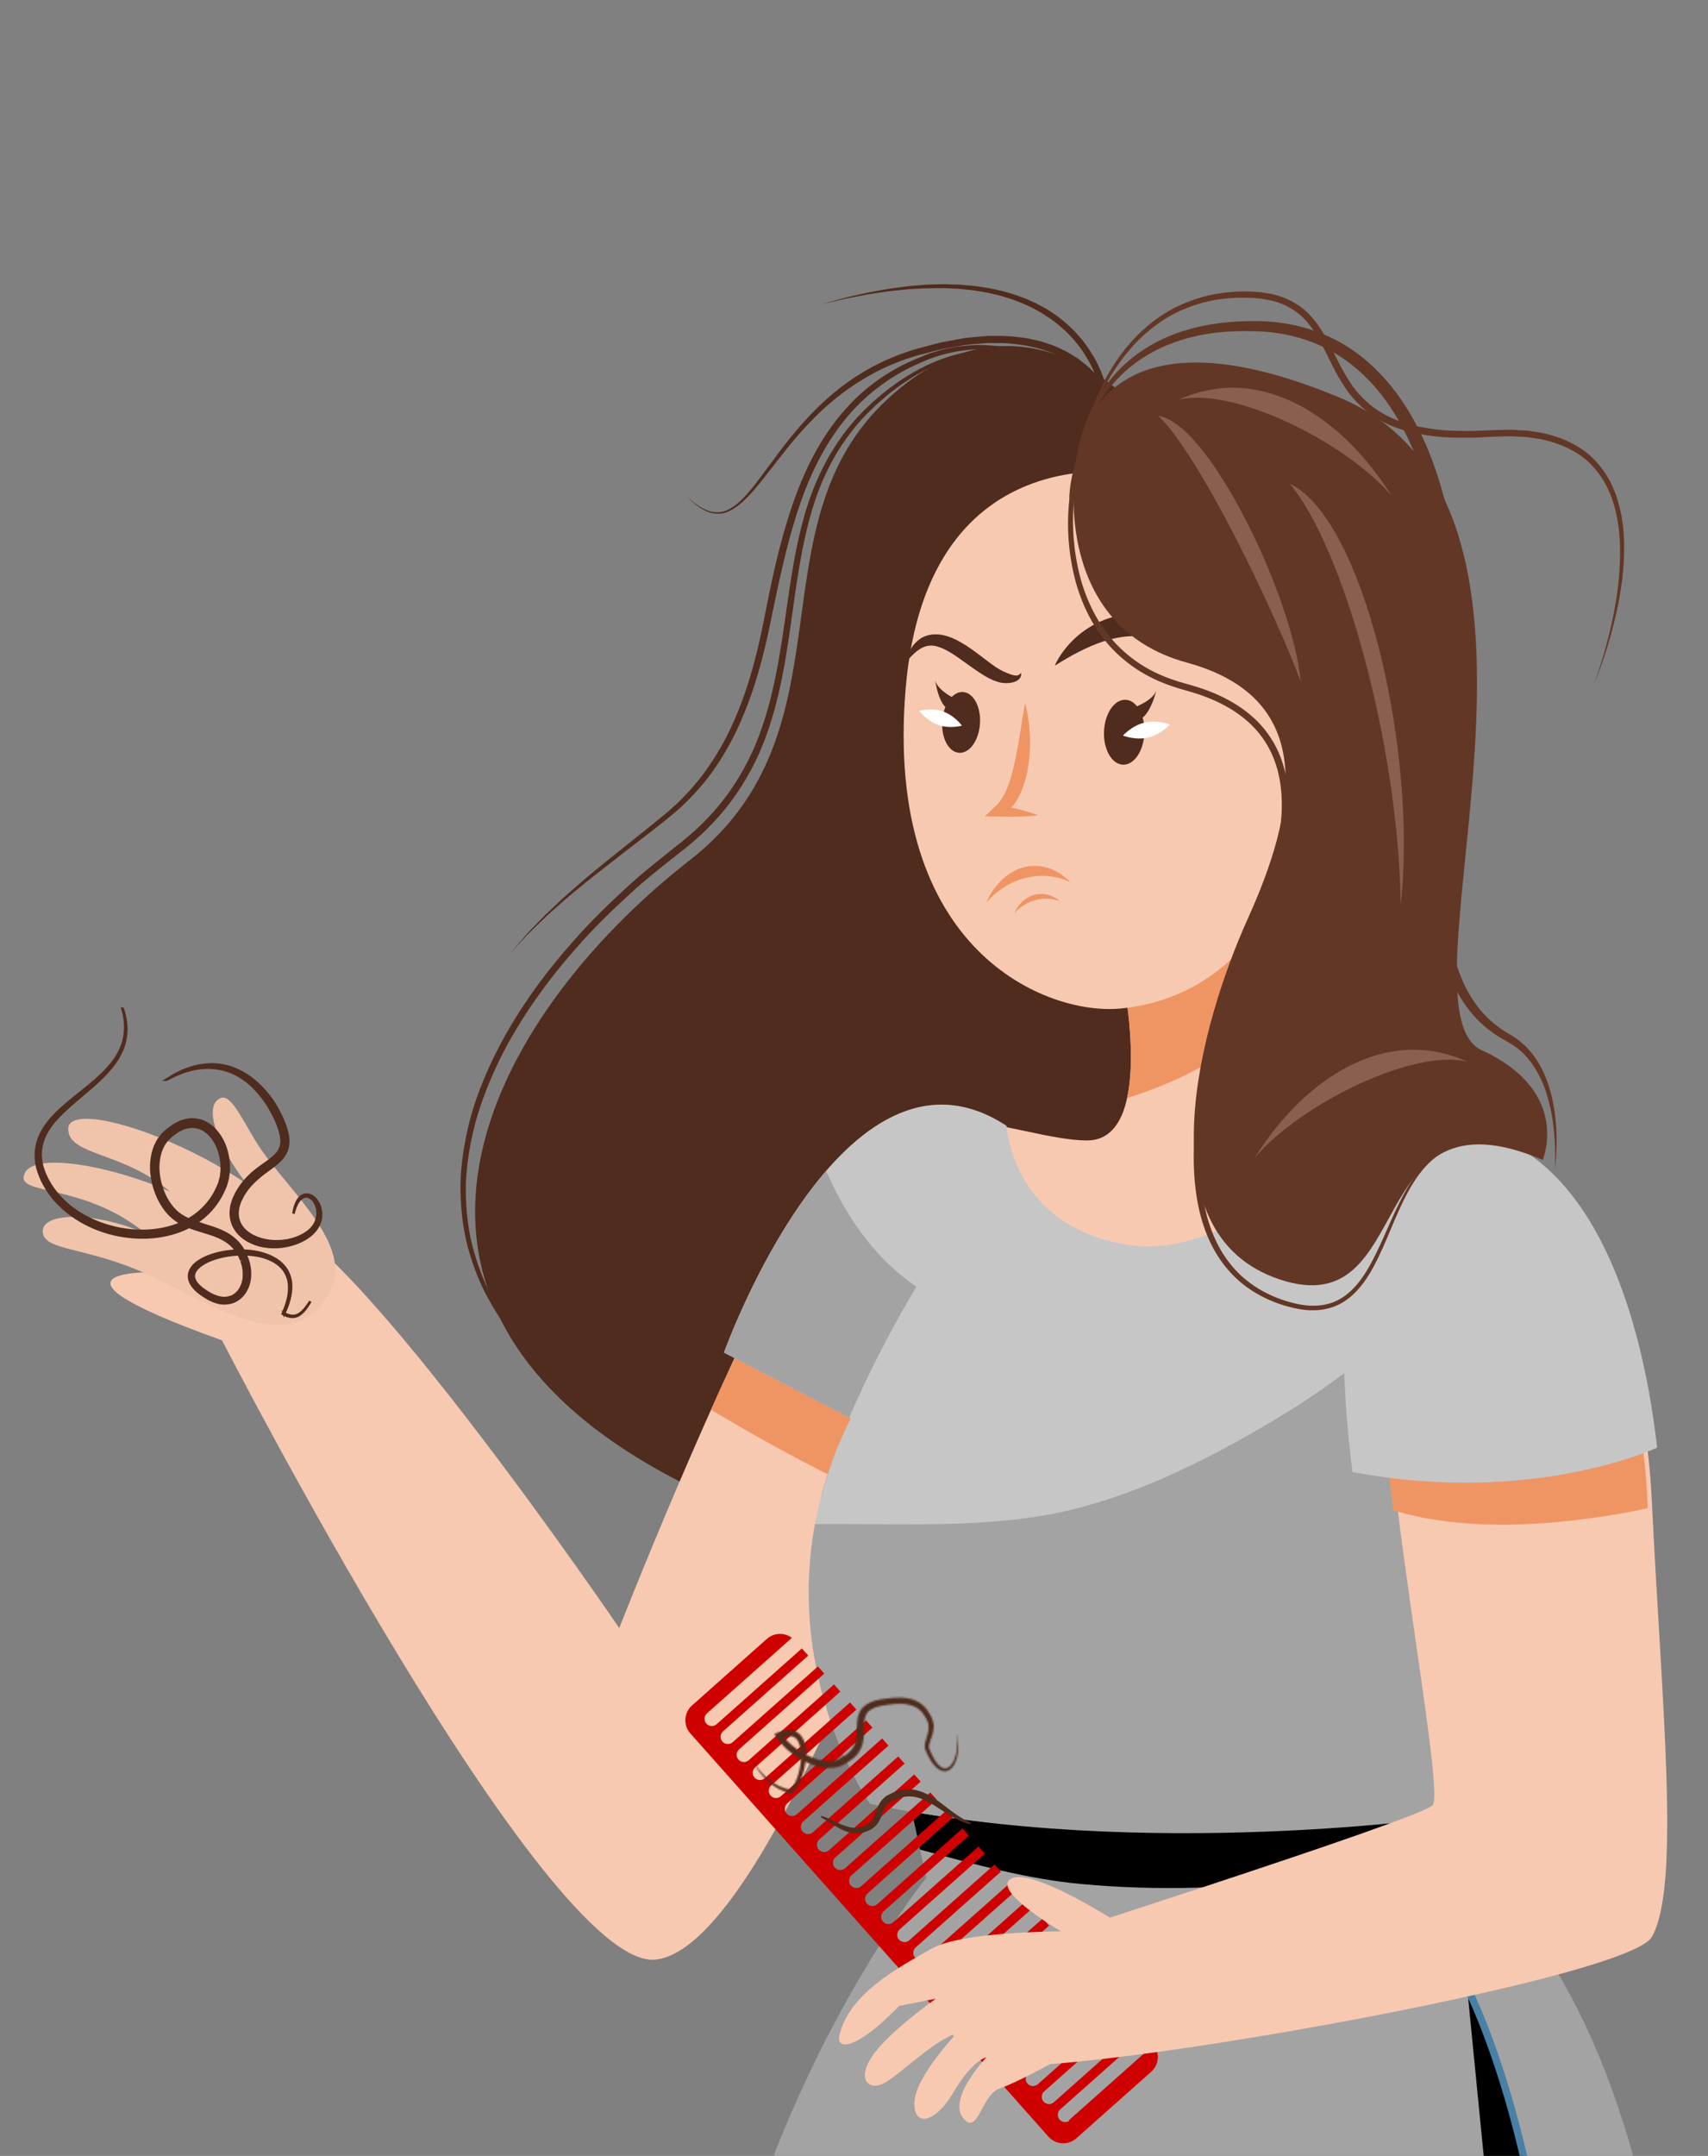
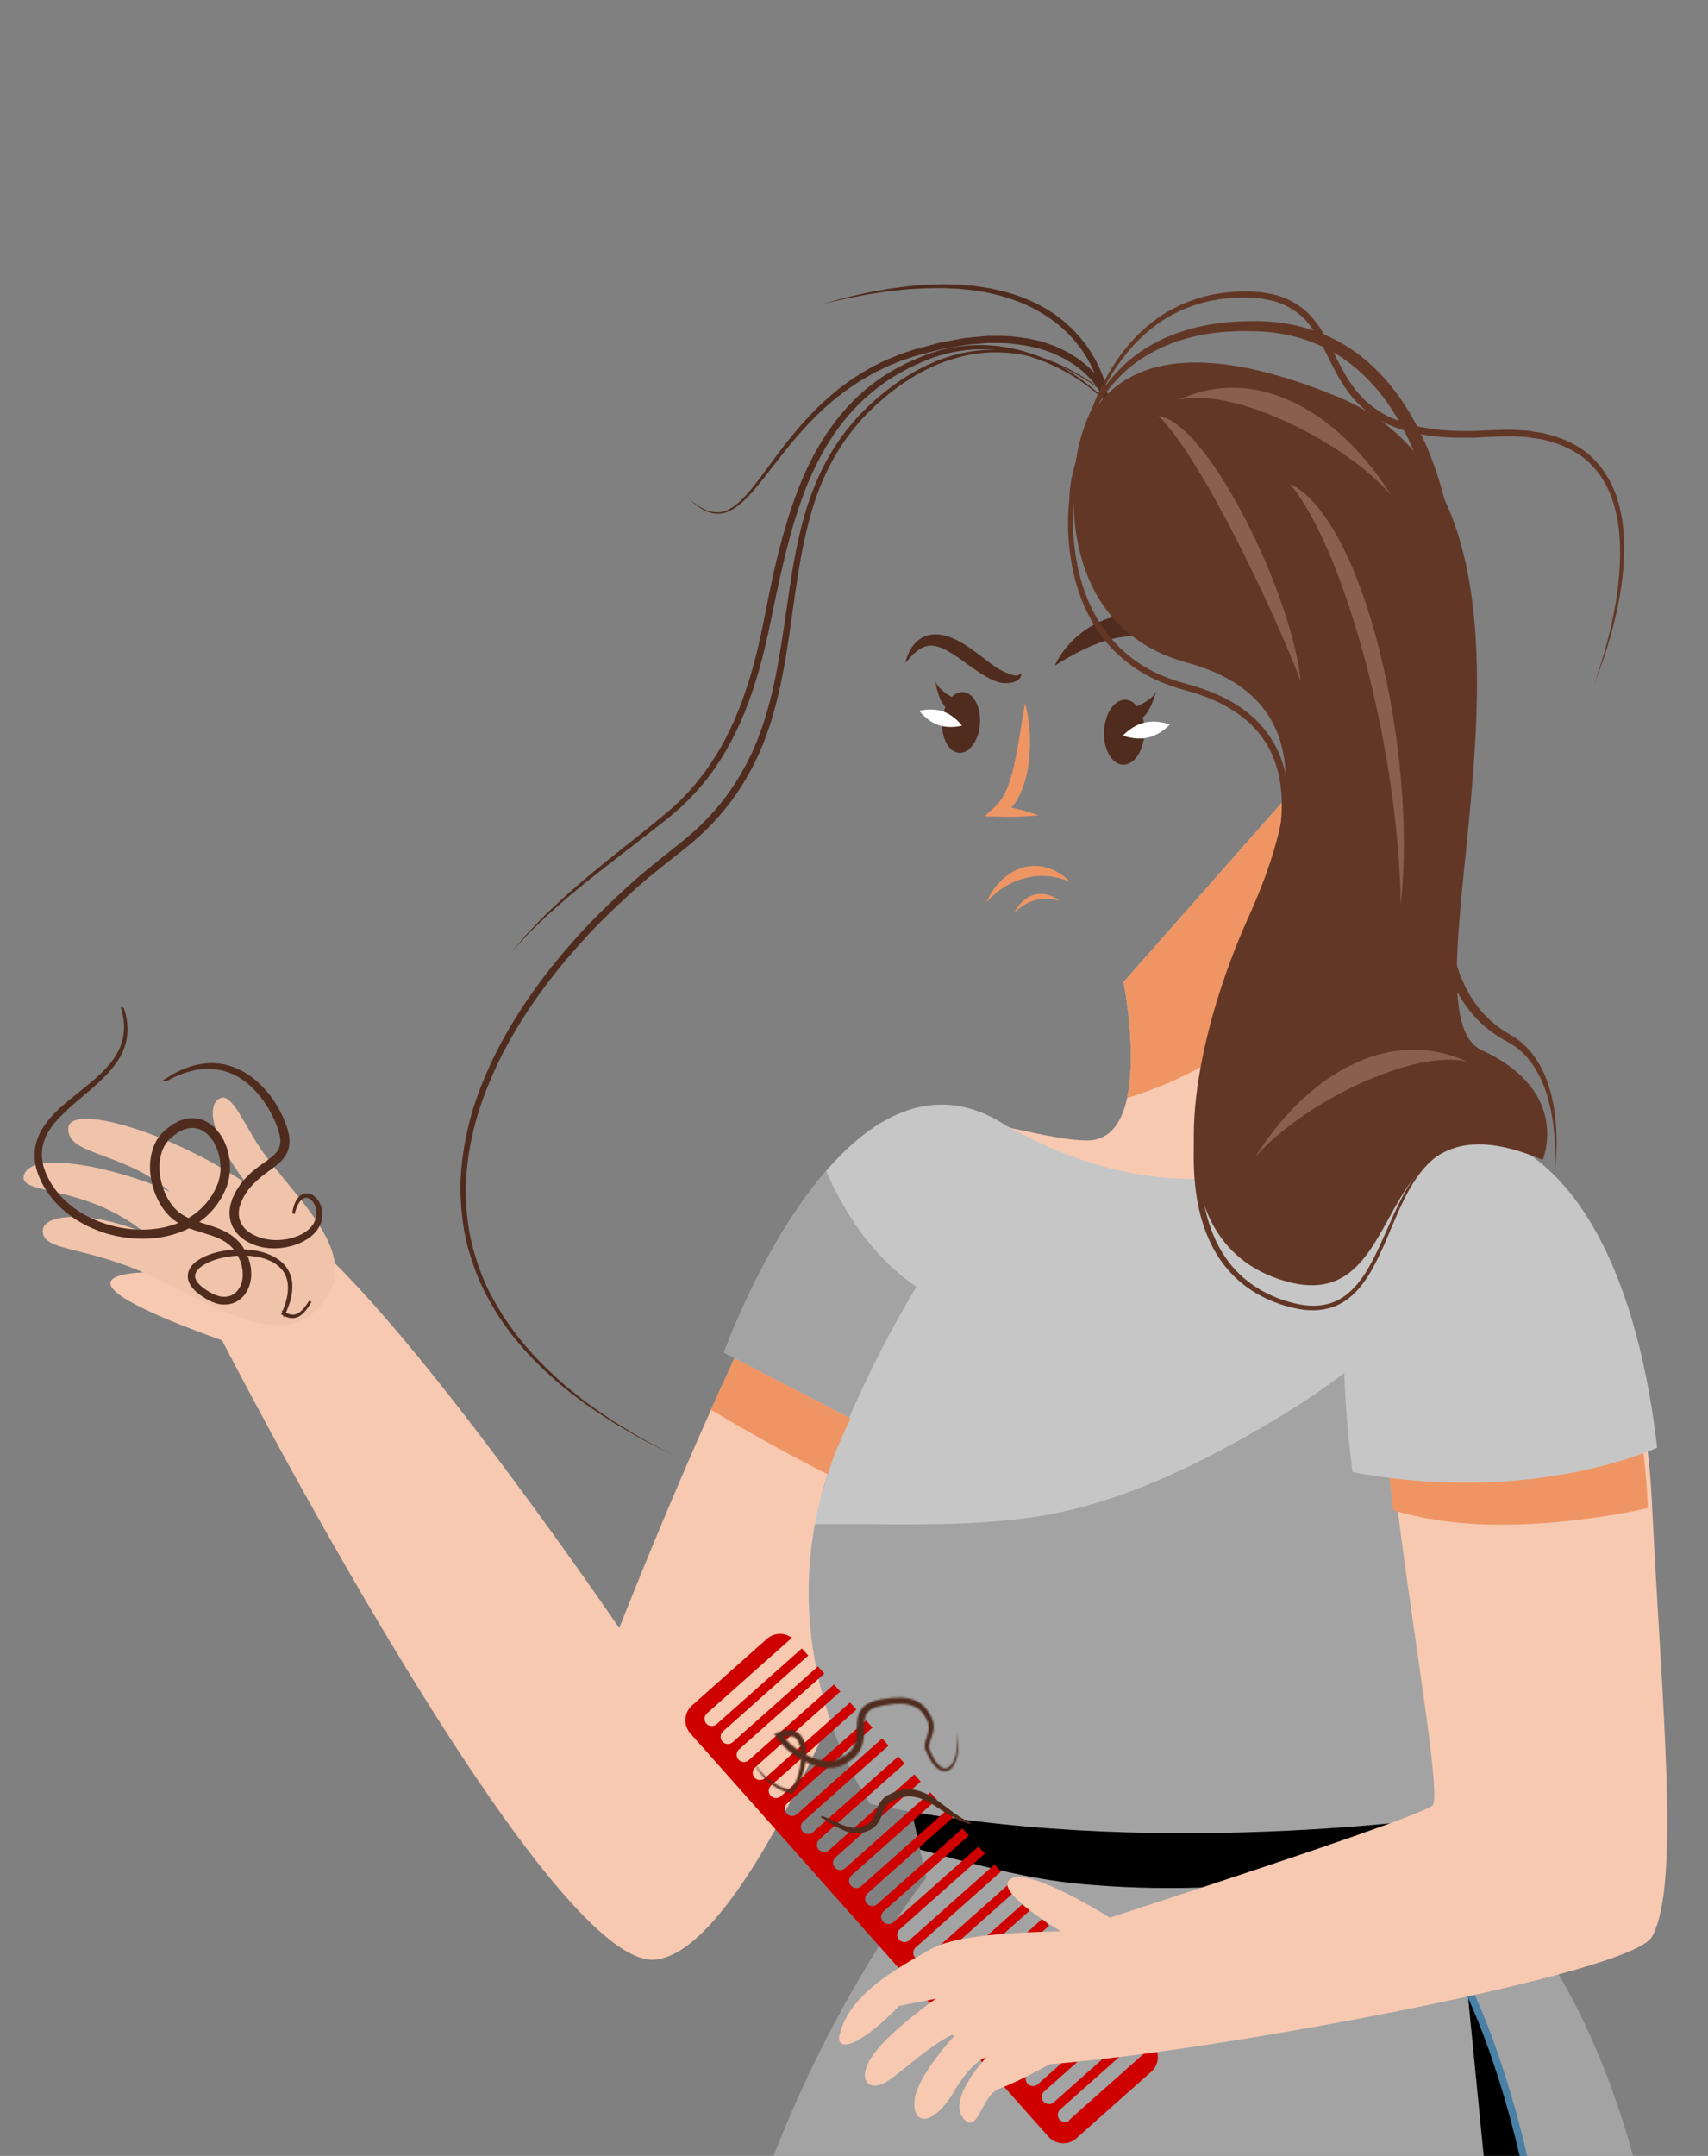
<svg xmlns="http://www.w3.org/2000/svg" width="975" height="1230" viewBox="0 0 975 1230" fill="none">
  <rect x="0" y="0" width="975" height="1230" fill="#808080" stroke="none" />
  <g clip-path="url(#clip0_47_78)">
    <path d="M507.859 975.439L528.707 1071.4C528.707 1071.4 363.884 1275.87 403.526 1538.74H956.399C956.399 1538.74 989.787 1211.18 845.812 1069.32L833.304 987.948L507.828 975.439H507.859Z" fill="#A3A3A3" />
    <path d="M617.097 1074.87C661 1078.94 706.314 1077.66 749.911 1070.97C781.674 1066.1 812.578 1058.62 842.685 1048.78L833.334 987.949L507.859 975.44L525.212 1055.25C555.534 1063.43 585.886 1071.98 617.097 1074.87Z" fill="black" />
    <path d="M837.504 1134.01C837.504 1134.01 916.788 1286.32 877.146 1536.68L837.504 1134.01Z" fill="black" />
    <path d="M837.504 1134.01C837.504 1134.01 916.788 1286.32 877.146 1536.68" stroke="#4980A5" stroke-width="4.17" stroke-miterlimit="10" />
    <path d="M392.397 283.467C396.69 287.545 401.718 291.408 407.604 292.174C410.486 292.481 413.491 292.051 416.035 290.61C418.611 289.261 420.971 287.453 423.087 285.368C427.348 281.259 430.966 276.477 434.553 271.694L445.284 257.253C452.55 247.688 460.368 238.46 469.167 230.151C473.613 226.073 478.212 222.088 483.178 218.593C488.053 214.975 493.265 211.848 498.6 208.935C501.328 207.617 504.026 206.206 506.816 205.011C509.637 203.907 512.396 202.558 515.278 201.638L519.571 200.167C520.306 199.921 520.92 199.645 521.809 199.431L523.985 198.848L532.662 196.518C534.103 196.15 535.544 195.721 537.016 195.384L541.492 194.556L550.475 192.9C553.479 192.532 556.515 192.318 559.55 192.011C561.052 191.889 562.585 191.705 564.087 191.643H568.656C574.757 191.49 580.858 192.165 586.898 193.115C589.872 193.851 592.937 194.28 595.85 195.261L600.204 196.763L602.38 197.53L604.465 198.511L608.635 200.504C610.014 201.178 611.302 202.098 612.62 202.864C615.318 204.367 617.679 206.421 620.132 208.322C624.823 212.43 628.931 217.029 631.966 222.823L628.287 223.927C627.613 220.371 626.386 216.6 624.915 213.074C623.443 209.517 621.665 206.084 619.611 202.834C617.587 199.553 615.288 196.457 612.712 193.575C610.229 190.632 607.378 188.026 604.435 185.512C602.963 184.255 601.369 183.151 599.836 181.986C598.241 180.882 596.617 179.87 594.992 178.797L589.933 175.946L584.659 173.463C581.072 171.991 577.455 170.581 573.684 169.508C571.844 168.894 569.943 168.404 568.042 168.005C566.141 167.576 564.271 167.024 562.309 166.748L556.515 165.767C554.583 165.491 552.621 165.338 550.689 165.123C546.796 164.602 542.871 164.633 538.947 164.388C535.023 164.388 531.098 164.388 527.174 164.541C523.25 164.817 519.295 164.847 515.401 165.338C511.477 165.798 507.552 166.043 503.659 166.718C499.765 167.361 495.841 167.791 491.978 168.618C488.114 169.416 484.221 170.059 480.358 170.949L468.799 173.616L480.235 170.458C484.037 169.385 487.931 168.649 491.794 167.729C495.626 166.779 499.55 166.227 503.444 165.461C507.338 164.663 511.293 164.296 515.217 163.713C519.141 163.1 523.127 162.947 527.082 162.548C531.037 162.272 535.023 162.241 539.008 162.149C542.994 162.333 546.98 162.211 550.935 162.671C552.927 162.855 554.92 162.977 556.882 163.222L562.8 164.112C564.793 164.357 566.724 164.878 568.686 165.277C570.648 165.675 572.611 166.104 574.511 166.718C578.374 167.729 582.176 169.109 585.917 170.581L591.435 173.064L596.77 175.915C598.456 176.988 600.204 178.031 601.89 179.165C603.484 180.391 605.17 181.526 606.703 182.844C609.8 185.45 612.804 188.179 615.441 191.245C618.139 194.249 620.592 197.499 622.738 200.933C624.945 204.336 626.816 207.954 628.379 211.694C629.973 215.465 631.261 219.236 632.058 223.437L634.48 236.007L628.41 224.51C625.865 219.696 621.879 215.128 617.526 211.418C615.226 209.671 613.019 207.77 610.474 206.39C609.217 205.654 608.022 204.827 606.734 204.183L602.779 202.343L600.817 201.424L598.763 200.718L594.624 199.308C591.864 198.419 588.952 197.959 586.131 197.254C580.367 196.303 574.511 195.598 568.625 195.752L564.21 195.69C562.738 195.752 561.267 195.936 559.795 196.028C556.852 196.303 553.909 196.487 550.965 196.825L542.258 198.358L537.905 199.124C536.464 199.461 535.023 199.86 533.551 200.228L524.875 202.497L522.698 203.079C522.115 203.202 521.318 203.508 520.644 203.723L516.443 205.133C513.623 206.022 510.955 207.279 508.196 208.352C505.467 209.517 502.861 210.866 500.194 212.124C495.013 214.944 489.862 217.887 485.049 221.321C480.143 224.632 475.606 228.465 471.129 232.358C462.33 240.33 454.42 249.282 447.031 258.664L435.964 272.828C432.223 277.519 428.422 282.21 423.915 286.318C421.707 288.372 419.193 290.181 416.434 291.53C413.705 292.971 410.455 293.339 407.451 292.91C401.288 291.898 396.475 287.698 392.336 283.467H392.397Z" fill="#502C1E" />
-     <path d="M651.128 234.812C651.128 234.812 584.353 155.528 506.479 227.852C428.575 300.176 488.391 417.018 393.808 490.722C278.775 580.369 189.343 745.252 391.018 846.795C592.692 948.337 670.597 702.146 669.186 563.046C667.807 423.947 651.098 234.812 651.098 234.812H651.128Z" fill="#502C1E" />
    <path d="M644.168 236.466C644.168 236.466 641.869 233.829 636.994 229.507C632.119 225.214 624.608 219.175 613.939 213.319C603.331 207.555 589.258 201.914 572.396 201.116C555.595 200.197 536.464 205.163 519.08 216.385C514.696 219.113 510.465 222.302 506.265 225.674C504.241 227.422 502.187 229.2 500.133 230.978C498.171 232.91 496.178 234.872 494.154 236.834C486.52 244.836 479.653 254.218 474.165 264.703C462.943 285.674 458.007 310.63 454.236 336.292C450.435 362.015 447.706 389.148 438.876 415.514C434.553 428.667 428.329 441.391 420.358 452.98C412.387 464.569 402.515 474.901 391.508 483.7C380.532 492.407 369.556 500.746 359.439 510.159C349.26 519.479 339.388 529.044 330.374 539.285C312.193 559.581 296.527 581.625 285.06 604.864C279.45 616.514 274.697 628.379 271.417 640.367C268.228 652.385 266.297 664.434 265.898 676.269C265.776 688.103 266.879 699.631 269.547 710.453C272.429 721.184 276.077 731.424 281.167 740.438C290.947 758.741 303.762 773.182 316.148 784.617C322.188 790.535 328.627 795.195 334.299 799.824C340.246 804.086 345.796 807.918 350.854 811.291C356.066 814.449 360.696 817.269 364.743 819.722C368.82 822.113 372.438 823.892 375.29 825.455C381.053 828.521 384.119 830.146 384.119 830.146C384.119 830.146 381.023 828.552 375.198 825.609C372.316 824.106 368.667 822.389 364.528 820.059C360.451 817.668 355.729 814.939 350.456 811.873C345.336 808.593 339.694 804.852 333.655 800.683C327.86 796.145 321.33 791.577 315.106 785.721C302.413 774.469 289.169 760.09 279.082 741.542C273.808 732.405 269.976 722.043 266.91 711.097C264.089 700.06 262.833 688.287 262.833 676.207C263.108 664.097 264.979 651.772 268.106 639.478C271.294 627.184 276.138 615.135 281.81 603.27C293.369 579.632 309.158 557.251 327.492 536.709C336.567 526.346 346.531 516.628 356.772 507.185C366.95 497.68 378.141 489.096 388.933 480.45C399.694 471.927 409.29 461.932 417.078 450.711C424.865 439.49 430.936 427.165 435.228 414.288C443.966 388.535 446.786 361.585 450.711 335.801C452.673 322.863 454.849 310.14 458.161 297.907C461.38 285.674 465.795 273.962 471.559 263.323C477.292 252.654 484.374 243.15 492.376 234.964C494.4 233.002 496.423 231.07 498.416 229.169C500.593 227.268 502.677 225.582 504.793 223.804C509.085 220.432 513.408 217.212 517.946 214.484C526.898 208.934 536.249 204.765 545.539 202.343C554.859 199.89 564.057 199.154 572.58 199.706C589.749 200.84 603.821 206.819 614.399 212.797C625.007 218.899 632.426 225.061 637.24 229.476C642.053 233.891 644.291 236.558 644.291 236.558L644.168 236.466Z" fill="#502C1E" />
    <path d="M639.416 237.695C639.416 237.695 637.945 236.1 635.216 233.096C632.426 230.153 628.103 226.014 622.186 221.323C616.238 216.663 608.42 211.665 598.793 207.465C589.197 203.265 577.638 199.954 564.762 199.402C551.916 198.666 537.935 201.119 524.537 207.373C510.986 213.259 498.048 222.089 487.133 233.862C476.219 245.605 467.665 260.106 461.165 275.712C454.727 291.378 450.159 308.088 446.295 324.95C444.303 333.381 442.555 341.843 440.807 350.305C439.091 358.767 437.312 367.229 435.105 375.568C430.813 392.216 425.079 408.281 417.445 422.875C413.552 430.11 409.229 437.008 404.446 443.324C399.571 449.579 394.298 455.312 388.779 460.463C383.138 465.521 377.374 469.967 371.856 474.29C366.306 478.582 360.91 482.721 355.76 486.707C350.64 490.692 345.703 494.525 341.043 498.173C336.352 501.791 331.999 505.347 327.952 508.75C323.844 512.062 320.165 515.373 316.761 518.408C315.045 519.941 313.42 521.382 311.856 522.792C310.354 524.264 308.913 525.643 307.564 526.962C304.866 529.629 302.352 531.929 300.359 534.075C298.366 536.251 296.649 538.091 295.269 539.563C292.51 542.567 291.039 544.161 291.039 544.161C291.039 544.161 292.449 542.506 295.116 539.44C296.435 537.907 298.09 535.976 299.991 533.737C301.922 531.499 304.345 529.139 306.981 526.379C308.3 525 309.71 523.589 311.181 522.056C312.714 520.615 314.309 519.113 315.964 517.519C319.306 514.361 322.893 510.958 326.94 507.524C334.85 500.473 344.14 492.93 354.349 484.836C359.439 480.789 364.743 476.559 370.2 472.174C375.657 467.729 381.36 463.253 386.725 458.224C392.029 453.104 397.088 447.432 401.748 441.27C406.286 435.016 410.547 428.332 414.288 421.188C421.676 406.871 427.256 391.051 431.395 374.587C433.541 366.401 435.258 357.97 436.914 349.477C438.6 340.985 440.317 332.461 442.279 323.969C446.234 307.015 450.956 290.121 457.609 274.179C464.323 258.297 473.183 243.428 484.527 231.379C495.718 219.238 509.545 210.286 523.403 204.552C525.12 203.847 526.837 203.142 528.553 202.468C529.443 202.13 530.148 201.732 531.19 201.456L533.857 200.659C535.636 200.168 537.353 199.524 539.131 199.187C540.909 198.819 542.657 198.482 544.404 198.114C551.425 197.01 558.354 196.52 564.915 197.072C571.507 197.378 577.73 198.696 583.525 200.137C586.376 201.088 589.197 201.824 591.833 202.866C594.44 203.97 597.076 204.828 599.437 206.055C609.094 210.592 616.821 215.865 622.676 220.71C628.532 225.584 632.702 229.938 635.4 232.973C638.036 236.07 639.447 237.725 639.447 237.725L639.416 237.695Z" fill="#502C1E" />
    <path d="M641.379 560.256C641.379 560.256 659.468 650.669 620.531 650.669C581.594 650.669 503.689 610.322 488.391 675.717C473.092 741.082 602.442 782.809 695.645 778.639C788.848 774.47 877.851 731.363 852.803 672.927C827.755 614.522 730.412 661.798 729.002 590.853C727.622 519.909 735.962 453.164 735.962 453.164L641.379 560.256Z" fill="#F7C9B1" />
    <path d="M643.371 626.479C675.808 616.27 708.767 599.346 728.848 573.623C728.91 509.485 735.961 453.164 735.961 453.164L641.378 560.256C641.378 560.256 649.258 599.714 643.371 626.479Z" fill="#EF9564" />
-     <path d="M652.875 270.958C652.875 270.958 529.412 242.997 516.964 393.134C504.517 543.271 598.088 579.357 639.539 575.402C701.654 569.484 742.614 516.383 746.385 439.521C750.003 365.848 733.11 285.92 652.906 270.958H652.875Z" fill="#F7C9B1" />
    <path d="M585.12 401.259C585.917 403.927 586.5 406.655 586.898 409.384C587.358 412.113 587.603 414.872 587.818 417.631C588.002 420.39 588.002 423.18 587.971 425.94C587.91 428.73 587.726 431.52 587.358 434.31C587.021 437.1 586.561 439.89 585.886 442.649C585.212 445.439 584.384 448.167 583.28 450.896C582.698 452.245 582.115 453.594 581.379 454.912C580.705 456.231 579.847 457.518 578.988 458.775C578.099 460.032 577.057 461.198 575.953 462.332L574.175 463.926L572.182 465.275L570.649 459.266C572.488 459.665 574.359 460.002 576.198 460.431L581.747 461.78C585.426 462.792 589.106 463.773 592.723 465.153C588.86 465.674 585.059 465.796 581.257 465.95L575.554 466.011C573.653 466.011 571.783 465.919 569.882 465.888L562.187 465.735L568.349 459.879C569.147 459.113 569.913 458.316 570.618 457.426C571.293 456.507 571.937 455.556 572.55 454.545C573.132 453.533 573.684 452.46 574.205 451.356C574.757 450.283 575.156 449.087 575.616 447.953C577.332 443.262 578.59 438.234 579.632 433.114C580.153 430.539 580.644 427.963 581.104 425.357C581.625 422.751 581.993 420.115 582.422 417.447C583.28 412.143 584.108 406.778 585.12 401.321V401.259Z" fill="#EF9564" />
    <path d="M602.136 379.798C602.136 379.798 602.718 378.204 604.221 375.69C605.723 373.176 608.114 369.711 611.671 366.063C615.227 362.414 619.949 358.643 625.835 355.67C628.778 354.198 631.967 352.88 635.401 352.021C638.804 351.071 642.422 350.611 646.039 350.457C649.657 350.396 653.306 350.672 656.77 351.439C660.265 352.113 663.546 353.339 666.581 354.658C669.585 356.068 672.314 357.693 674.736 359.41C677.128 361.157 679.274 362.936 681.082 364.745C682.891 366.523 684.424 368.27 685.651 369.895C686.938 371.459 687.95 372.93 688.717 374.188C690.28 376.671 691.016 378.143 691.016 378.143C691.016 378.143 689.483 377.407 687 375.996C685.804 375.261 684.24 374.494 682.554 373.544C680.899 372.563 678.906 371.673 676.852 370.631C675.84 370.079 674.736 369.589 673.602 369.129C672.467 368.669 671.364 368.025 670.137 367.626C667.777 366.645 665.232 365.818 662.657 365.02C661.338 364.745 660.05 364.315 658.701 364.039C657.352 363.855 656.034 363.457 654.654 363.365C651.926 362.997 649.167 362.844 646.407 362.936C643.648 362.997 640.858 363.304 638.129 363.825C635.401 364.285 632.733 365.051 630.127 365.848C624.946 367.535 620.133 369.711 615.994 371.827C611.824 373.912 608.421 375.966 605.968 377.407C603.515 378.909 602.136 379.798 602.136 379.798Z" fill="#502C1E" />
    <path d="M582.759 383.907C582.759 383.907 582.943 384.213 582.912 384.919C582.912 385.593 582.575 386.758 581.471 387.709C580.367 388.598 578.742 389.334 576.964 389.548C575.155 389.855 573.224 389.824 571.17 389.456C568.87 388.935 566.816 388.107 564.731 387.034C562.647 385.992 560.654 384.735 558.661 383.416C554.675 380.78 550.751 377.775 546.827 375.077C542.933 372.379 538.978 369.988 535.299 368.915C531.65 367.75 528.247 368.363 525.427 370.11C522.575 371.797 520.46 374.127 519.019 375.721C517.578 377.407 516.781 378.358 516.781 378.358C516.781 378.358 516.995 377.101 517.731 374.954C518.13 373.912 518.59 372.594 519.387 371.183C520.184 369.804 521.134 368.179 522.637 366.677C524.108 365.174 526.07 363.672 528.554 362.814C531.037 361.955 533.888 361.71 536.617 362.047C542.136 362.814 547.01 365.45 551.364 368.179C555.718 370.999 559.673 374.096 563.29 376.855C565.099 378.235 566.816 379.492 568.441 380.596C570.066 381.669 571.66 382.589 572.948 383.171C574.481 383.754 575.922 384.459 577.148 384.857C578.375 385.195 579.448 385.501 580.275 385.409C582.023 385.409 582.82 383.815 582.759 383.876V383.907Z" fill="#502C1E" />
    <path d="M556.545 659.009C556.545 659.009 498.14 625.621 453.623 706.285C409.106 786.949 353.491 928.838 353.491 928.838C353.491 928.838 201.882 706.285 154.606 693.776C107.33 681.268 61.913 710.682 120.517 710.682C120.517 710.682 65.393 714.094 98.605 720.177C98.605 720.177 150.932 719.328 102.256 726.021C102.256 726.021 64.276 685.103 98.605 726.021C98.605 726.021 2.191 720.177 126.768 764.721C126.768 764.721 311.764 1124.96 374.339 1118C436.914 1111.04 524.568 853.724 524.568 853.724L556.545 659.009Z" fill="#F7C9B1" />
    <path d="M162.914 736.912C162.914 736.912 121.885 684.986 134.394 682.196C146.903 679.406 182.383 713.274 182.383 713.274L162.914 736.912Z" fill="#EF9564" />
    <path d="M521.012 863.812C523.281 857.404 524.538 853.756 524.538 853.756L556.515 659.041C556.515 659.041 498.11 625.653 453.593 706.317C438.079 734.431 421.248 769.934 405.857 804.303C443.016 826.561 481.278 846.735 521.012 863.812Z" fill="#EF9564" />
-     <path d="M574.603 642.331C574.603 642.331 577.393 700.736 645.548 710.486C713.703 720.235 791.577 620.072 856.972 649.29C922.337 678.508 869.481 859.304 815.245 1030.38C815.245 1030.38 652.508 1062.36 496.73 1029C496.73 1029 425.785 928.869 485.6 809.238L413.276 771.681C413.276 771.681 481.431 581.135 574.603 642.331Z" fill="#C6C6C6" />
+     <path d="M574.603 642.331C713.703 720.235 791.577 620.072 856.972 649.29C922.337 678.508 869.481 859.304 815.245 1030.38C815.245 1030.38 652.508 1062.36 496.73 1029C496.73 1029 425.785 928.869 485.6 809.238L413.276 771.681C413.276 771.681 481.431 581.135 574.603 642.331Z" fill="#C6C6C6" />
    <path d="M864.974 654.227C846.793 721.308 786.916 774.563 728.327 809.606C686.692 834.501 638.987 858.354 590.576 865.467C549.033 871.599 507.031 869.115 465.212 869.544C448.411 960.693 496.698 1029 496.698 1029C652.477 1062.39 831.218 1035.96 831.218 1035.96C883.032 872.549 917.493 694.819 864.974 654.227Z" fill="#A3A3A3" />
    <path d="M468.768 853.602C468.768 853.602 468.891 853.602 468.952 853.602C471.037 845.876 473.551 837.996 476.402 830.178C473.367 838.088 470.822 845.907 468.799 853.602H468.768Z" fill="#A3A3A3" />
    <path d="M523.157 734.124C497.71 716.955 481.614 691.079 471.589 668.023C435.38 709.934 413.275 771.681 413.275 771.681L484.803 808.809C502.002 768.309 523.157 734.124 523.157 734.124Z" fill="#A3A3A3" />
    <path d="M610.75 1209.67C609.033 1211.21 606.427 1211.02 604.894 1209.34C603.361 1207.62 603.545 1205.01 605.231 1203.48L653.887 1160.25L650.238 1156.17L601.583 1199.4C599.866 1200.93 597.26 1200.75 595.727 1199.06C594.194 1197.35 594.378 1194.74 596.064 1193.21L644.72 1149.98L641.071 1145.9L592.416 1189.13C590.699 1190.66 588.093 1190.48 586.56 1188.79C585.027 1187.08 585.211 1184.47 586.897 1182.94L635.553 1139.71L631.904 1135.63L583.249 1178.86C581.532 1180.39 578.926 1180.21 577.393 1178.52C575.86 1176.81 576.044 1174.2 577.73 1172.67L626.386 1129.44L622.737 1125.36L574.082 1168.59C572.365 1170.12 569.759 1169.94 568.226 1168.25C566.693 1166.57 566.877 1163.93 568.563 1162.4L617.219 1119.17L613.57 1115.09L564.915 1158.32C563.198 1159.85 560.592 1159.67 559.059 1157.98C557.526 1156.26 557.71 1153.66 559.396 1152.13L608.052 1108.9L604.403 1104.82L555.748 1148.05C554.031 1149.58 551.425 1149.4 549.892 1147.71C548.359 1145.99 548.543 1143.39 550.229 1141.86L598.885 1098.63L595.236 1094.55L546.581 1137.78C544.864 1139.31 542.258 1139.13 540.725 1137.44C539.192 1135.72 539.376 1133.12 541.062 1131.58L589.718 1088.36L586.069 1084.28L537.414 1127.51C535.697 1129.04 533.091 1128.86 531.558 1127.17C530.025 1125.45 530.209 1122.85 531.895 1121.31L580.551 1078.08L576.902 1074.01L528.247 1117.24C526.53 1118.77 523.924 1118.58 522.391 1116.9C520.858 1115.21 521.042 1112.58 522.728 1111.04L571.384 1067.81L567.735 1063.74L519.079 1106.97C517.363 1108.5 514.757 1108.31 513.224 1106.63C511.691 1104.91 511.875 1102.31 513.561 1100.77L562.217 1057.54L558.568 1053.47L509.912 1096.69C508.196 1098.23 505.59 1098.04 504.057 1096.36C502.524 1094.64 502.708 1092.03 504.394 1090.5L553.05 1047.27L549.401 1043.19L500.745 1086.42C499.029 1087.96 496.423 1087.77 494.89 1086.09C493.357 1084.37 493.541 1081.76 495.227 1080.23L543.883 1037L540.234 1032.92L491.578 1076.15C489.862 1077.69 487.256 1077.5 485.723 1075.82C484.19 1074.1 484.374 1071.49 486.06 1069.96L534.716 1026.73L531.067 1022.65L482.411 1065.88C480.695 1067.42 478.088 1067.23 476.556 1065.54C475.023 1063.83 475.207 1061.22 476.893 1059.69L525.549 1016.46L521.9 1012.38L473.244 1055.61C471.527 1057.14 468.921 1056.96 467.388 1055.27C465.856 1053.56 466.04 1050.95 467.726 1049.42L516.382 1006.19L512.733 1002.11L464.077 1045.34C462.36 1046.87 459.754 1046.69 458.222 1045C456.689 1043.29 456.873 1040.68 458.559 1039.15L507.214 995.919L503.566 991.841L454.91 1035.07C453.193 1036.6 450.587 1036.42 449.054 1034.73C447.522 1033.02 447.705 1030.41 449.392 1028.88L498.047 985.648L494.399 981.57L445.743 1024.8C444.026 1026.33 441.42 1026.15 439.887 1024.46C438.355 1022.75 438.538 1020.14 440.225 1018.61L488.88 975.377L485.232 971.299L436.576 1014.53C434.859 1016.06 432.253 1015.88 430.72 1014.19C429.187 1012.47 429.371 1009.87 431.058 1008.34L479.713 965.106L476.065 961.029L427.409 1004.26C425.692 1005.79 423.086 1005.61 421.553 1003.92C420.02 1002.2 420.204 999.598 421.891 998.065L470.546 954.836L466.898 950.758L418.242 993.987C416.525 995.52 413.919 995.336 412.386 993.65C410.853 991.964 411.037 989.327 412.724 987.794L461.379 944.565L457.731 940.487L409.075 983.716C407.358 985.249 404.752 985.065 403.219 983.379C401.686 981.662 401.87 979.056 403.557 977.523L452.028 934.447C447.828 931.29 441.85 931.412 437.772 935.03L395.033 973.016C390.373 977.155 389.944 984.299 394.083 988.959L598.486 1219.02C602.625 1223.68 609.769 1224.11 614.429 1219.97L657.167 1181.99C661.644 1178 662.195 1171.29 658.578 1166.66L609.953 1209.86L610.75 1209.67Z" fill="#CE0000" />
    <path d="M885.898 683.657C885.898 683.657 937.374 740.682 942.923 856.113C948.473 971.544 959.602 1075.88 942.923 1105.09C926.245 1134.31 476.954 1208.09 578.113 1165.71C578.113 1165.71 509.091 1165.71 566.793 1151.12C566.793 1151.12 498.442 1140.49 578.113 1128.81C578.113 1128.81 540.075 1134.65 556.008 1119.42C572.41 1113.51 809.434 1038.35 817.774 1029.98C826.113 1021.61 778.837 790.748 794.135 753.191C809.434 715.634 885.928 683.657 885.928 683.657H885.898Z" fill="#F7C9B1" />
    <path d="M899.741 867.243C912.74 865.71 926.69 863.564 940.64 860.437C940.579 859.119 940.517 857.831 940.456 856.513C934.907 741.082 883.43 684.056 883.43 684.056C883.43 684.056 806.936 716.033 791.637 753.591C785.659 768.307 789.246 812.64 795.347 861.633C828.704 871.873 867.089 871.106 899.772 867.243H899.741Z" fill="#EF9564" />
    <path d="M772.108 839.834C772.108 839.834 742.89 639.539 823.584 642.329C904.248 645.119 936.256 741.082 945.975 825.915C945.975 825.915 875.03 859.303 772.108 839.834Z" fill="#C6C6C6" />
    <path d="M613.571 270.958C613.571 270.958 601.062 357.202 677.556 378.05C754.05 398.928 738.751 465.673 712.323 524.078C685.895 582.483 651.128 703.494 730.412 729.922C809.696 756.35 776.308 617.251 880.641 661.767C880.641 661.767 897.319 622.831 845.874 599.193C793.079 574.941 915.408 289.016 763.8 226.441C612.191 163.866 613.571 270.958 613.571 270.958Z" fill="#633726" />
    <path d="M761.469 239.533C746.722 233.8 731.669 228.802 716.217 225.43C700.826 222.119 684.914 220.279 669.308 222.18C661.521 223.161 653.887 225.154 646.866 228.527C639.845 231.838 633.499 236.59 628.44 242.476C623.381 248.363 619.61 255.292 617.096 262.65C615.839 266.329 614.858 270.1 614.184 273.932C613.509 277.734 613.08 281.689 613.08 285.46V285.552V285.675C611.639 300.759 613.019 316.303 617.066 330.927C621.235 345.521 628.593 359.287 639.477 369.772C644.904 374.984 651.097 379.43 657.842 382.864C664.587 386.359 671.731 388.689 679.15 390.712C694.142 394.851 709.043 401.811 719.834 413.737C725.169 419.685 729.277 426.706 731.822 434.279C734.428 441.821 735.532 449.762 735.685 457.641C735.9 473.43 732.589 488.913 728.02 503.752C725.69 511.171 723.023 518.499 720.141 525.673C717.29 532.878 713.979 539.929 711.097 546.981C705.271 561.176 700.213 575.708 696.043 590.486C691.904 605.264 688.593 620.287 686.692 635.493C684.822 650.67 684.27 666.091 686.416 681.175C688.562 696.137 693.621 711.037 703.463 722.534C713.151 734.093 727.407 741.451 742.185 744.271C749.543 745.62 757.33 745.13 763.922 741.665C770.544 738.232 775.603 732.314 779.65 725.907C787.652 712.907 792.649 698.13 799.732 684.364C803.257 677.496 807.335 670.751 812.639 665.018C817.912 659.285 824.719 654.839 832.322 652.908C839.895 650.884 847.836 651.252 855.408 652.632C863.012 654.134 870.339 656.617 877.452 659.622C870.309 656.74 862.92 654.379 855.347 653.03C847.774 651.804 839.926 651.559 832.537 653.674C825.148 655.698 818.587 660.143 813.528 665.815C808.408 671.487 804.545 678.201 801.142 685.069C794.336 698.835 789.676 713.674 781.551 727.102C777.473 733.725 772.231 740.04 765.087 743.842C757.944 747.674 749.482 748.257 741.756 746.908C726.334 744.087 711.465 736.668 701.102 724.558C690.647 712.57 685.159 697.057 682.921 681.666C680.652 666.152 681.174 650.455 683.044 635.034C684.945 619.612 688.225 604.375 692.364 589.444C696.534 574.513 701.562 559.827 707.418 545.448C710.361 538.213 713.58 531.284 716.401 524.14C719.252 517.027 721.858 509.792 724.096 502.495C728.572 487.901 731.883 472.817 731.699 457.672C731.577 450.129 730.534 442.587 728.112 435.536C725.752 428.454 721.95 421.893 716.983 416.313C706.958 405.122 692.763 398.346 678.2 394.299C670.749 392.245 663.177 389.731 656.217 386.083C649.196 382.465 642.727 377.805 637.055 372.317C625.62 361.31 618.139 346.809 614 331.786C609.983 316.64 608.757 300.912 610.382 285.276V285.491C610.382 281.352 610.903 277.397 611.608 273.411C612.344 269.456 613.387 265.563 614.736 261.761C617.403 254.188 621.419 247.014 626.754 240.913C632.058 234.842 638.742 229.968 646.038 226.595C653.366 223.253 661.245 221.352 669.186 220.494C685.098 218.838 701.071 221.015 716.493 224.602C731.914 228.251 746.906 233.555 761.561 239.502L761.469 239.533Z" fill="#633726" />
    <path d="M613.571 270.957C613.571 270.957 613.571 268.167 614.245 262.986C615.012 257.835 616.299 250.232 619.856 241.065C623.382 231.99 628.992 221.136 638.619 211.203C648.123 201.239 661.828 192.624 678.23 188.025C686.386 185.603 695.185 184.223 704.291 183.579C708.889 183.15 713.427 183.242 718.271 183.181C722.809 183.273 727.837 183.671 732.65 184.376C742.369 185.848 752.211 188.791 761.5 193.451C770.821 198.112 779.436 204.55 786.947 212.276C802.062 227.728 812.639 247.718 819.752 268.75C826.896 289.874 830.851 312.163 832.874 334.513C834.836 356.894 834.652 379.367 832.997 401.35C832.2 412.295 830.851 423.302 829.379 433.818C827.999 444.395 826.865 454.819 826.037 465.12C824.443 485.692 824.075 505.713 826.129 524.353C828.245 542.902 833.181 560.347 842.746 573.285C847.468 579.754 853.324 584.905 859.548 588.768C862.613 590.577 866.108 592.631 868.96 595.176C871.842 597.628 874.203 600.449 876.226 603.3C880.273 609.033 882.756 615.135 884.504 620.806C886.19 626.509 887.171 631.874 887.754 636.749C888.919 646.468 888.612 654.163 888.306 659.375C887.968 664.587 887.508 667.316 887.508 667.316C887.508 667.316 887.784 664.557 887.784 659.345C887.784 654.163 887.508 646.499 885.976 636.994C884.289 627.613 881.377 615.84 873.436 605.385C871.443 602.81 869.144 600.357 866.446 598.272C863.809 596.157 860.866 594.532 857.34 592.57C850.595 588.615 844.034 583.249 838.73 576.412C833.365 569.606 829.164 561.512 826.129 552.836C823.094 544.128 821.071 534.808 819.783 525.212C817.177 505.958 817.269 485.539 818.648 464.63C819.323 454.175 820.365 443.567 821.622 432.867C822.941 422.167 824.259 411.62 824.995 400.767C826.558 379.183 826.528 357.109 824.658 335.249C822.787 313.42 818.986 291.683 812.179 271.325C805.465 251.029 795.685 231.928 781.735 217.335C774.806 210.069 766.927 203.998 758.404 199.491C749.88 194.984 740.775 192.041 731.669 190.447C727.04 189.68 722.717 189.22 717.995 189.006C713.55 189.006 708.981 188.761 704.628 189.037C695.829 189.374 687.336 190.447 679.488 192.532C663.698 196.548 650.331 204.09 640.796 213.318C631.138 222.485 625.191 232.848 621.358 241.617C617.556 250.477 615.686 257.897 614.705 262.986C613.724 268.075 613.571 270.865 613.571 270.865V270.957Z" fill="#633726" />
    <path d="M614.95 265.408C614.95 265.408 615.165 263.385 615.87 259.645C616.575 255.904 617.74 250.416 619.794 243.579C621.91 236.773 624.761 228.556 629.268 219.665C633.713 210.774 639.753 201.086 648.368 192.226C652.661 187.811 657.597 183.61 663.146 179.901C668.757 176.252 675.011 173.186 681.725 170.918C688.44 168.557 695.675 167.147 703.125 166.595L705.915 166.38L706.62 166.319H707.387H708.767C710.637 166.319 712.476 166.257 714.377 166.319C716.309 166.472 718.24 166.625 720.202 166.779C722.134 167.116 724.035 167.422 725.997 167.76C733.692 169.385 741.265 173.248 747.09 179.042C752.854 184.929 756.809 192.164 760.396 199.338C763.983 206.513 767.478 213.687 772.047 220.125C776.645 226.502 782.44 231.929 789.246 235.823C796.022 239.778 803.656 242.23 811.443 243.702C819.231 245.204 827.171 245.879 835.081 245.879H840.999L846.916 245.633C848.909 245.541 850.901 245.48 852.894 245.388C854.856 245.327 856.819 245.296 858.781 245.235C862.644 244.959 866.721 245.48 870.646 245.633C872.639 245.633 874.57 246.155 876.502 246.4C878.433 246.768 880.395 246.89 882.265 247.442C889.869 249.221 897.104 252.225 903.359 256.517C909.644 260.84 914.488 266.665 918.075 272.859C919.976 275.924 921.202 279.236 922.521 282.455C923.532 285.766 924.605 289.016 925.188 292.296C925.985 295.546 926.23 298.827 926.69 302.015C926.844 305.204 927.211 308.362 927.12 311.428C927.242 323.752 925.679 334.912 923.747 344.662C921.816 354.411 919.485 362.751 917.401 369.557C915.316 376.363 913.354 381.606 912.005 385.162C910.625 388.719 909.828 390.589 909.828 390.589C909.828 390.589 912.832 383.016 916.634 369.312C918.504 362.475 920.559 354.074 922.214 344.355C923.87 334.636 925.065 323.538 924.759 311.458C924.759 308.423 924.36 305.388 924.176 302.261C923.655 299.164 923.379 295.975 922.551 292.848C921.938 289.66 920.834 286.563 919.823 283.405C918.504 280.37 917.278 277.243 915.438 274.361C911.943 268.566 907.314 263.201 901.397 259.307C895.449 255.475 888.704 252.593 881.438 250.968C879.659 250.447 877.759 250.355 875.919 250.018C874.049 249.772 872.209 249.313 870.309 249.313C866.507 249.19 862.828 248.699 858.842 248.975C856.88 249.037 854.918 249.098 852.956 249.159C851.147 249.19 849.031 249.343 847.069 249.435L841.06 249.742H835.02C826.957 249.803 818.74 249.159 810.646 247.657C802.552 246.155 794.458 243.671 787.131 239.44C779.834 235.209 773.549 229.262 768.735 222.486C763.953 215.68 760.396 208.23 756.87 201.117C753.375 193.973 749.604 187.136 744.362 181.71C739.058 176.436 732.343 172.88 725.138 171.316C723.33 171.01 721.521 170.672 719.712 170.366C717.903 170.212 716.094 170.059 714.285 169.906C712.446 169.814 710.575 169.875 708.736 169.845H707.356H706.743H706.069L703.371 170.059C696.196 170.458 689.206 171.715 682.676 173.861C676.145 175.946 670.075 178.797 664.587 182.231C659.13 185.726 654.286 189.712 650.024 193.942C645.732 198.143 642.114 202.68 638.895 207.156C635.676 211.633 632.947 216.109 630.648 220.462C625.957 229.139 622.86 237.202 620.561 243.917C616.085 257.406 614.95 265.5 614.95 265.5V265.408Z" fill="#633726" />
    <path fill-rule="evenodd" clip-rule="evenodd" d="M742.477 388.749C728.397 350.946 685.993 261.333 661.36 237.315C690.102 241.322 738.032 340.568 742.477 388.749Z" fill="#896050" />
    <path fill-rule="evenodd" clip-rule="evenodd" d="M672.892 228.097C719.718 206.763 766.2 238.024 794.127 282.553C767.682 251.85 703.438 220.338 672.892 228.097Z" fill="#896050" />
    <path fill-rule="evenodd" clip-rule="evenodd" d="M837.711 605.771C790.885 584.437 744.403 615.698 716.476 660.227C742.921 629.524 807.165 598.012 837.711 605.771Z" fill="#896050" />
    <path fill-rule="evenodd" clip-rule="evenodd" d="M736.318 276.028C778.268 295.842 809.313 428.418 799.588 516.018C798.223 424.04 766.713 312.261 736.318 276.028Z" fill="#896050" />
    <path d="M533.991 388.639C535.223 392.521 539.956 395.795 543.294 397.651C545.183 395.718 547.399 394.657 549.732 394.822C555.673 395.213 560.032 403.241 559.419 412.833C558.805 422.382 553.529 429.842 547.545 429.497C541.561 429.152 537.245 421.079 537.858 411.486C538.053 408.538 538.692 405.755 539.647 403.36C535.33 399.066 533.947 388.64 533.947 388.64L533.991 388.639Z" fill="#502C1E" />
    <path d="M549.12 413.995C549.12 413.995 542.355 415.952 535.623 413.647C528.934 411.297 524.802 405.549 524.802 405.549C524.802 405.549 531.568 403.591 538.3 405.896C544.989 408.246 549.12 413.995 549.12 413.995Z" fill="white" />
    <path d="M659.924 394.403C658.214 398.397 652.79 401.334 649.049 402.958C647.239 400.715 645.01 399.317 642.504 399.243C636.127 398.995 630.645 407.074 630.222 417.278C629.798 427.482 634.609 435.983 640.986 436.275C647.364 436.567 652.845 428.443 653.268 418.24C653.415 415.073 653.038 412.093 652.274 409.431C657.321 405.36 659.968 394.402 659.968 394.402L659.924 394.403Z" fill="#502C1E" />
    <path d="M641.087 419.663C641.087 419.663 648.096 422.533 655.437 420.782C662.822 419.03 667.789 413.378 667.789 413.378C667.789 413.378 660.78 410.509 653.395 412.261C646.009 414.013 641.043 419.664 641.043 419.664L641.087 419.663Z" fill="white" />
    <path d="M626.528 1101.91C626.528 1101.91 552.587 1100.01 531.736 1111.78C510.911 1123.64 485.139 1137.58 479.275 1160.76C476.881 1170.09 488.544 1169.98 513.35 1144.39L534.208 1140.32C534.208 1140.32 509.256 1157.87 499.228 1171.23C488.036 1186.26 495.871 1193.61 505.268 1188.18C514.666 1182.74 531.329 1165.61 546.617 1159.52C546.617 1159.52 523.017 1184.22 522.012 1198.77C521.008 1213.33 533.217 1212.43 544.313 1193.7C555.409 1174.97 563.032 1173.81 563.032 1173.81C563.032 1173.81 541.084 1196.87 549.615 1208.18C558.12 1219.4 560.143 1195.12 570.551 1191.56C580.921 1188.05 601.123 1176.67 601.123 1176.67L626.465 1101.87L626.528 1101.91Z" fill="#F7C9B1" />
    <mask id="path-39-inside-1_47_78" fill="white">
      <path d="M429.478 1004.01C430.121 1005.05 430.765 1006.12 431.44 1007.17C432.206 1008.15 432.911 1009.13 433.678 1010.11L436.161 1012.84L438.89 1015.29L441.864 1017.44L445.052 1019.18L448.425 1020.44L451.92 1021.15L451.092 1021.42C453.392 1018.82 454.832 1015.32 455.844 1011.86C456.856 1008.33 457.377 1004.68 457.316 1001.1C457.285 999.317 457.101 997.508 456.611 995.883C456.151 994.258 455.384 992.756 454.311 991.775C453.759 991.284 453.177 990.947 452.472 990.732C451.797 990.518 451.061 990.426 450.264 990.487C449.498 990.518 448.701 990.671 447.873 990.916C447.076 991.1 446.248 991.468 445.451 991.775L446.309 989.261C446.8 989.935 447.168 990.64 447.72 991.315C448.271 991.959 448.762 992.633 449.406 993.246C450.602 994.503 451.889 995.668 453.269 996.711C454.649 997.784 456.089 998.765 457.592 999.685C459.094 1000.6 460.658 1001.37 462.221 1002.14C463.816 1002.81 465.44 1003.43 467.096 1003.89C467.924 1004.13 468.752 1004.25 469.579 1004.44C470.407 1004.65 471.235 1004.62 472.063 1004.74C472.891 1004.87 473.688 1004.74 474.516 1004.74C475.343 1004.74 476.079 1004.47 476.876 1004.38C477.643 1004.22 478.348 1003.85 479.084 1003.61C479.758 1003.24 480.402 1002.81 481.077 1002.44L481.199 1002.38L481.291 1002.32C482.364 1001.49 483.652 1000.82 484.572 999.899L485.951 998.489C486.381 997.999 486.656 997.416 487.024 996.895C487.423 996.374 487.668 995.76 487.883 995.147C488.128 994.534 488.404 993.952 488.496 993.277C488.833 991.989 488.956 990.579 489.048 989.169L489.14 984.662C489.201 983.098 489.293 981.473 489.661 979.787C490.029 978.101 490.734 976.353 491.899 974.912C492.39 974.085 493.187 973.625 493.861 973.042C494.536 972.398 495.302 972 496.069 971.662C496.835 971.325 497.602 970.835 498.399 970.62L500.76 969.976C502.323 969.455 503.887 969.424 505.45 969.148C507.045 968.903 508.486 968.781 510.019 968.627C511.521 968.505 513.238 968.474 514.832 968.535C516.457 968.689 518.051 968.781 519.646 969.24C521.27 969.516 522.803 970.314 524.306 971.049L526.39 972.521C527.096 972.981 527.586 973.717 528.199 974.299C529.456 975.464 530.07 977.028 530.989 978.407L530.897 978.254C531.327 979.082 531.878 979.879 532.154 980.799C532.522 981.688 532.706 982.638 532.89 983.589C533.013 984.539 533.013 985.49 532.921 986.44C532.829 987.36 532.645 988.28 532.4 989.138C531.94 990.886 531.265 992.48 530.775 994.013C530.529 994.779 530.315 995.515 530.253 996.19C530.253 996.527 530.223 996.834 530.284 997.109C530.284 997.416 530.499 997.631 530.56 997.876L530.683 998.09C531.848 1001.1 533.258 1004.07 535.251 1006.43C536.263 1007.59 537.458 1008.58 538.807 1008.85C540.126 1009.16 541.536 1008.55 542.578 1007.41C544.694 1005.14 545.614 1001.83 546.135 998.642C546.595 995.393 546.625 992.081 546.319 988.77C546.901 992.02 547.177 995.393 546.901 998.734C546.533 1002.05 545.89 1005.51 543.59 1008.33C542.517 1009.71 540.555 1010.81 538.562 1010.48C536.6 1010.17 535.067 1008.97 533.841 1007.75C531.388 1005.17 529.886 1002.05 528.537 998.949L528.659 999.164C528.414 998.673 528.077 998.152 527.985 997.6C527.831 997.048 527.831 996.527 527.831 996.006C527.893 994.994 528.107 994.074 528.353 993.216C528.843 991.529 529.426 989.966 529.763 988.433C529.947 987.666 530.039 986.9 530.1 986.134C530.131 985.367 530.1 984.631 530.008 983.926C529.855 983.221 529.702 982.516 529.364 981.841C529.15 981.136 528.659 980.554 528.322 979.879L528.261 979.726C527.433 978.622 526.912 977.273 525.839 976.415C525.348 975.985 524.949 975.403 524.367 975.066L522.681 973.962C521.424 973.471 520.259 972.828 518.848 972.613C517.53 972.214 516.12 972.153 514.709 972.061C513.268 972.061 511.95 972.061 510.448 972.184C508.976 972.368 507.382 972.521 506.002 972.736C504.592 973.011 503.09 973.042 501.771 973.533L499.748 974.115C499.073 974.299 498.552 974.698 497.939 974.943C497.326 975.219 496.743 975.525 496.345 975.955C495.915 976.384 495.302 976.66 495.057 977.212C494.321 978.132 493.861 979.266 493.616 980.523C493.095 983.098 493.309 986.103 493.187 989.261C493.095 990.855 492.972 992.48 492.574 994.136C492.451 994.963 492.114 995.76 491.807 996.588C491.531 997.416 491.194 998.213 490.703 998.918C490.213 999.623 489.814 1000.45 489.232 1001.06L487.423 1002.87C486.197 1004.07 484.725 1004.8 483.376 1005.79L483.591 1005.63C482.701 1006.18 481.782 1006.77 480.862 1007.23C479.881 1007.56 478.9 1007.99 477.888 1008.21C476.876 1008.36 475.865 1008.64 474.853 1008.64C473.841 1008.64 472.829 1008.76 471.848 1008.64C470.867 1008.51 469.855 1008.48 468.905 1008.24C467.955 1008.02 466.973 1007.87 466.054 1007.56C464.183 1007.01 462.405 1006.31 460.658 1005.54C458.941 1004.71 457.255 1003.82 455.63 1002.81C454.035 1001.8 452.472 1000.73 450.969 999.531C449.498 998.336 448.057 997.048 446.769 995.638C446.095 994.963 445.512 994.166 444.868 993.43C444.255 992.695 443.765 991.775 443.213 990.978L442.017 989.199L444.071 988.464C445.022 988.126 445.972 987.728 446.984 987.483C447.996 987.207 449.069 987.053 450.172 987.053C451.276 987.023 452.441 987.176 453.545 987.574C454.649 987.942 455.691 988.617 456.519 989.414C458.174 991.07 459.033 993.124 459.523 995.117C460.014 997.109 460.136 999.133 460.106 1001.1C460.014 1005.05 459.309 1008.88 458.113 1012.56C457.5 1014.4 456.795 1016.21 455.875 1017.96C454.955 1019.71 453.882 1021.36 452.41 1022.8L452.012 1023.2L451.583 1023.08L447.842 1022.1L444.347 1020.53L441.128 1018.51L438.185 1016.12L435.548 1013.42L433.218 1010.51C432.513 1009.46 431.869 1008.39 431.194 1007.35C430.612 1006.25 430.06 1005.14 429.478 1004.04V1004.01Z" />
    </mask>
    <path d="M429.478 1004.01C430.121 1005.05 430.765 1006.12 431.44 1007.17C432.206 1008.15 432.911 1009.13 433.678 1010.11L436.161 1012.84L438.89 1015.29L441.864 1017.44L445.052 1019.18L448.425 1020.44L451.92 1021.15L451.092 1021.42C453.392 1018.82 454.832 1015.32 455.844 1011.86C456.856 1008.33 457.377 1004.68 457.316 1001.1C457.285 999.317 457.101 997.508 456.611 995.883C456.151 994.258 455.384 992.756 454.311 991.775C453.759 991.284 453.177 990.947 452.472 990.732C451.797 990.518 451.061 990.426 450.264 990.487C449.498 990.518 448.701 990.671 447.873 990.916C447.076 991.1 446.248 991.468 445.451 991.775L446.309 989.261C446.8 989.935 447.168 990.64 447.72 991.315C448.271 991.959 448.762 992.633 449.406 993.246C450.602 994.503 451.889 995.668 453.269 996.711C454.649 997.784 456.089 998.765 457.592 999.685C459.094 1000.6 460.658 1001.37 462.221 1002.14C463.816 1002.81 465.44 1003.43 467.096 1003.89C467.924 1004.13 468.752 1004.25 469.579 1004.44C470.407 1004.65 471.235 1004.62 472.063 1004.74C472.891 1004.87 473.688 1004.74 474.516 1004.74C475.343 1004.74 476.079 1004.47 476.876 1004.38C477.643 1004.22 478.348 1003.85 479.084 1003.61C479.758 1003.24 480.402 1002.81 481.077 1002.44L481.199 1002.38L481.291 1002.32C482.364 1001.49 483.652 1000.82 484.572 999.899L485.951 998.489C486.381 997.999 486.656 997.416 487.024 996.895C487.423 996.374 487.668 995.76 487.883 995.147C488.128 994.534 488.404 993.952 488.496 993.277C488.833 991.989 488.956 990.579 489.048 989.169L489.14 984.662C489.201 983.098 489.293 981.473 489.661 979.787C490.029 978.101 490.734 976.353 491.899 974.912C492.39 974.085 493.187 973.625 493.861 973.042C494.536 972.398 495.302 972 496.069 971.662C496.835 971.325 497.602 970.835 498.399 970.62L500.76 969.976C502.323 969.455 503.887 969.424 505.45 969.148C507.045 968.903 508.486 968.781 510.019 968.627C511.521 968.505 513.238 968.474 514.832 968.535C516.457 968.689 518.051 968.781 519.646 969.24C521.27 969.516 522.803 970.314 524.306 971.049L526.39 972.521C527.096 972.981 527.586 973.717 528.199 974.299C529.456 975.464 530.07 977.028 530.989 978.407L530.897 978.254C531.327 979.082 531.878 979.879 532.154 980.799C532.522 981.688 532.706 982.638 532.89 983.589C533.013 984.539 533.013 985.49 532.921 986.44C532.829 987.36 532.645 988.28 532.4 989.138C531.94 990.886 531.265 992.48 530.775 994.013C530.529 994.779 530.315 995.515 530.253 996.19C530.253 996.527 530.223 996.834 530.284 997.109C530.284 997.416 530.499 997.631 530.56 997.876L530.683 998.09C531.848 1001.1 533.258 1004.07 535.251 1006.43C536.263 1007.59 537.458 1008.58 538.807 1008.85C540.126 1009.16 541.536 1008.55 542.578 1007.41C544.694 1005.14 545.614 1001.83 546.135 998.642C546.595 995.393 546.625 992.081 546.319 988.77C546.901 992.02 547.177 995.393 546.901 998.734C546.533 1002.05 545.89 1005.51 543.59 1008.33C542.517 1009.71 540.555 1010.81 538.562 1010.48C536.6 1010.17 535.067 1008.97 533.841 1007.75C531.388 1005.17 529.886 1002.05 528.537 998.949L528.659 999.164C528.414 998.673 528.077 998.152 527.985 997.6C527.831 997.048 527.831 996.527 527.831 996.006C527.893 994.994 528.107 994.074 528.353 993.216C528.843 991.529 529.426 989.966 529.763 988.433C529.947 987.666 530.039 986.9 530.1 986.134C530.131 985.367 530.1 984.631 530.008 983.926C529.855 983.221 529.702 982.516 529.364 981.841C529.15 981.136 528.659 980.554 528.322 979.879L528.261 979.726C527.433 978.622 526.912 977.273 525.839 976.415C525.348 975.985 524.949 975.403 524.367 975.066L522.681 973.962C521.424 973.471 520.259 972.828 518.848 972.613C517.53 972.214 516.12 972.153 514.709 972.061C513.268 972.061 511.95 972.061 510.448 972.184C508.976 972.368 507.382 972.521 506.002 972.736C504.592 973.011 503.09 973.042 501.771 973.533L499.748 974.115C499.073 974.299 498.552 974.698 497.939 974.943C497.326 975.219 496.743 975.525 496.345 975.955C495.915 976.384 495.302 976.66 495.057 977.212C494.321 978.132 493.861 979.266 493.616 980.523C493.095 983.098 493.309 986.103 493.187 989.261C493.095 990.855 492.972 992.48 492.574 994.136C492.451 994.963 492.114 995.76 491.807 996.588C491.531 997.416 491.194 998.213 490.703 998.918C490.213 999.623 489.814 1000.45 489.232 1001.06L487.423 1002.87C486.197 1004.07 484.725 1004.8 483.376 1005.79L483.591 1005.63C482.701 1006.18 481.782 1006.77 480.862 1007.23C479.881 1007.56 478.9 1007.99 477.888 1008.21C476.876 1008.36 475.865 1008.64 474.853 1008.64C473.841 1008.64 472.829 1008.76 471.848 1008.64C470.867 1008.51 469.855 1008.48 468.905 1008.24C467.955 1008.02 466.973 1007.87 466.054 1007.56C464.183 1007.01 462.405 1006.31 460.658 1005.54C458.941 1004.71 457.255 1003.82 455.63 1002.81C454.035 1001.8 452.472 1000.73 450.969 999.531C449.498 998.336 448.057 997.048 446.769 995.638C446.095 994.963 445.512 994.166 444.868 993.43C444.255 992.695 443.765 991.775 443.213 990.978L442.017 989.199L444.071 988.464C445.022 988.126 445.972 987.728 446.984 987.483C447.996 987.207 449.069 987.053 450.172 987.053C451.276 987.023 452.441 987.176 453.545 987.574C454.649 987.942 455.691 988.617 456.519 989.414C458.174 991.07 459.033 993.124 459.523 995.117C460.014 997.109 460.136 999.133 460.106 1001.1C460.014 1005.05 459.309 1008.88 458.113 1012.56C457.5 1014.4 456.795 1016.21 455.875 1017.96C454.955 1019.71 453.882 1021.36 452.41 1022.8L452.012 1023.2L451.583 1023.08L447.842 1022.1L444.347 1020.53L441.128 1018.51L438.185 1016.12L435.548 1013.42L433.218 1010.51C432.513 1009.46 431.869 1008.39 431.194 1007.35C430.612 1006.25 430.06 1005.14 429.478 1004.04V1004.01Z" fill="#502C1E" stroke="#502C1E" stroke-width="2" mask="url(#path-39-inside-1_47_78)" />
    <path d="M474.998 1040.11C472.984 1038.82 470.96 1037.52 468.829 1036.41C469.074 1036.49 469.317 1036.58 469.56 1036.67C471.166 1037.27 472.717 1037.98 474.273 1038.7C474.835 1038.96 475.396 1039.22 475.962 1039.47C476.143 1039.56 476.325 1039.64 476.506 1039.73C478.405 1040.63 480.337 1041.54 482.298 1042.19L482.302 1042.19C483.355 1042.53 484.446 1042.85 485.513 1043.07L485.52 1043.07L485.527 1043.07C486.595 1043.26 487.67 1043.35 488.749 1043.32C489.043 1043.32 489.322 1043.29 489.575 1043.25C489.612 1043.25 489.648 1043.24 489.683 1043.24C489.902 1043.21 490.1 1043.18 490.303 1043.17L490.358 1043.16L490.411 1043.15L490.626 1043.09L490.626 1043.09L491.055 1042.96L491.055 1042.96L491.06 1042.96L491.879 1042.72C492.97 1042.44 493.728 1042.08 494.507 1041.71C494.617 1041.66 494.727 1041.61 494.839 1041.56L494.847 1041.55L494.854 1041.55C496.764 1040.58 498.126 1039.15 499.061 1037.28C499.521 1036.36 499.892 1035.32 500.273 1034.24L500.296 1034.17C500.673 1033.11 501.067 1031.99 501.583 1030.86L501.584 1030.85C502.085 1029.73 502.766 1028.61 503.597 1027.53C504.041 1027.03 504.484 1026.56 504.955 1026.09L506.491 1024.88L506.555 1024.85L510.081 1023.16L510.092 1023.15L510.103 1023.15C510.618 1022.87 511.2 1022.68 511.831 1022.51C512.021 1022.46 512.218 1022.41 512.419 1022.36C512.865 1022.25 513.327 1022.13 513.76 1021.99L513.769 1021.99L513.777 1021.98C514.35 1021.77 514.955 1021.67 515.597 1021.6C515.89 1021.57 516.185 1021.55 516.488 1021.53L516.576 1021.52C516.908 1021.49 517.248 1021.47 517.588 1021.43L517.599 1021.43L517.61 1021.42C518.211 1021.33 518.832 1021.34 519.483 1021.39C519.782 1021.41 520.082 1021.45 520.388 1021.48L520.469 1021.49C520.801 1021.52 521.141 1021.56 521.481 1021.58L521.482 1021.58C522.104 1021.62 522.709 1021.77 523.334 1021.94C523.531 1022 523.735 1022.06 523.943 1022.12C524.367 1022.25 524.808 1022.38 525.245 1022.49C526.051 1022.74 526.785 1023.07 527.547 1023.41C527.936 1023.58 528.332 1023.75 528.749 1023.93L532.015 1025.74L535.088 1027.81C536.7 1028.97 538.251 1030.16 539.796 1031.35C540.166 1031.64 540.536 1031.92 540.906 1032.21C542.819 1033.68 544.741 1035.12 546.75 1036.43L546.757 1036.44L546.765 1036.44C547.13 1036.66 547.504 1036.9 547.883 1037.14C548.514 1037.54 549.162 1037.96 549.815 1038.32L549.828 1038.33L549.841 1038.33C550.262 1038.54 550.698 1038.76 551.138 1038.99C551.77 1039.32 552.412 1039.65 553.04 1039.93L553.058 1039.94L553.078 1039.95C553.34 1040.04 553.605 1040.14 553.873 1040.24C553.915 1040.25 553.957 1040.27 553.999 1040.28C553.663 1040.21 553.321 1040.14 552.966 1040.07C552.228 1039.86 551.531 1039.61 550.811 1039.35C550.386 1039.19 549.952 1039.04 549.497 1038.89C548.783 1038.6 548.094 1038.28 547.38 1037.94C546.977 1037.76 546.567 1037.57 546.14 1037.37C543.983 1036.22 541.884 1034.97 539.845 1033.66C539.844 1033.66 539.844 1033.66 539.844 1033.66L533.775 1029.74L533.766 1029.73L533.757 1029.73L530.691 1027.92L530.677 1027.91L530.663 1027.9L527.566 1026.34L527.535 1026.32L527.503 1026.31C527.1 1026.18 526.705 1026.02 526.3 1025.86C526.178 1025.81 526.055 1025.77 525.931 1025.72C525.403 1025.51 524.86 1025.31 524.311 1025.17L524.289 1025.16L524.267 1025.16C523.898 1025.1 523.537 1025 523.154 1024.91C523.004 1024.87 522.85 1024.83 522.691 1024.79C522.147 1024.66 521.562 1024.54 520.964 1024.54C520.603 1024.54 520.248 1024.51 519.868 1024.47C519.71 1024.46 519.547 1024.44 519.377 1024.43C518.826 1024.39 518.231 1024.37 517.63 1024.48C517.319 1024.53 517.026 1024.55 516.719 1024.58C516.502 1024.6 516.278 1024.62 516.036 1024.65C515.482 1024.71 514.899 1024.81 514.323 1025.03C513.979 1025.15 513.638 1025.24 513.276 1025.34C513.112 1025.38 512.944 1025.42 512.769 1025.47C512.229 1025.62 511.66 1025.81 511.106 1026.13L508.106 1027.54L508.094 1027.52L508.09 1027.52L507.971 1027.61L507.972 1027.61L506.925 1028.41L506.899 1028.43L506.875 1028.46L505.863 1029.47L505.839 1029.49L505.819 1029.52C505.229 1030.29 504.653 1031.12 504.201 1032.12C503.8 1032.94 503.472 1033.83 503.138 1034.75C503.078 1034.91 503.018 1035.08 502.958 1035.24C502.553 1036.33 502.112 1037.46 501.487 1038.59L501.487 1038.59L501.482 1038.6C500.895 1039.72 500.07 1040.81 499.099 1041.72C498.133 1042.63 497.016 1043.33 495.862 1043.87C494.709 1044.38 493.346 1044.88 492.336 1045.06L492.326 1045.06L492.315 1045.06L491.457 1045.24L491.08 1045.33H490.918H490.848L490.781 1045.34C490.675 1045.37 490.611 1045.39 490.571 1045.4C490.561 1045.4 490.553 1045.41 490.548 1045.41C490.546 1045.41 490.544 1045.41 490.543 1045.41C490.509 1045.41 490.477 1045.41 490.444 1045.42C490.167 1045.42 489.885 1045.44 489.619 1045.45C489.572 1045.45 489.525 1045.46 489.479 1045.46C489.15 1045.48 488.843 1045.49 488.55 1045.48C487.304 1045.42 486.051 1045.21 484.878 1044.94C483.686 1044.61 482.579 1044.2 481.464 1043.71C479.287 1042.71 477.256 1041.53 475.274 1040.28C475.182 1040.22 475.09 1040.17 474.998 1040.11Z" fill="#502C1E" stroke="#502C1E" />
    <path fill-rule="evenodd" clip-rule="evenodd" d="M140.919 675.516C124.702 654.929 115.295 630.817 126.03 626.445C132.595 623.793 140.207 643.069 149.15 655.94C166.981 681.598 202.556 711.699 187.991 737.56C164.857 778.646 117.396 740.505 78.415 724.527C47.187 711.744 26.674 713.137 24.574 703.931C21.734 691.444 53.423 690.628 83.37 703.858C47.07 674.035 7.464 682.661 14.174 669.232C20.393 656.81 65.716 665.855 96.95 679.824C70.293 656.78 38.329 659.416 38.979 643.791C39.604 628.826 98.002 646.094 140.897 675.482L140.919 675.516Z" fill="#F0C3AB" />
    <path d="M70.088 575.578C71.897 580.943 72.633 586.799 71.621 592.471C70.702 598.174 67.881 603.416 64.355 607.954C57.242 617.06 47.769 623.774 39.399 631.316C35.229 635.087 31.121 639.011 28.055 643.641C24.897 648.178 23.119 653.513 23.15 658.94C23.303 661.607 23.61 664.428 24.529 666.88C24.989 668.229 25.449 669.609 26.062 670.774C26.614 672 27.166 673.227 27.902 674.422C30.63 679.205 34.248 683.467 38.449 687.085C46.849 694.32 57.365 698.888 68.218 701.034C79.072 703.119 90.569 702.69 100.87 698.888C111.202 695.179 119.879 687.422 124.202 677.396L124.999 675.526L125.213 675.066C125.183 675.25 125.275 674.821 125.305 674.729L125.581 673.687L126.133 671.632C126.286 670.958 126.286 670.345 126.378 669.732C126.44 669.088 126.562 668.475 126.593 667.831V665.838C126.654 664.489 126.44 663.171 126.286 661.852C125.52 656.61 123.466 651.367 119.909 647.627L118.56 646.247C118.07 645.848 117.549 645.511 117.027 645.143C116.077 644.285 114.851 643.978 113.747 643.426C111.417 642.782 108.964 642.476 106.542 643.242L104.733 643.702L103.016 644.561C102.434 644.867 101.851 645.112 101.299 645.419L99.705 646.615L98.111 647.78C97.712 648.025 97.099 648.7 96.609 649.129C95.443 650.11 94.861 651.091 94.094 652.041C91.213 656.242 90.17 661.76 90.293 667.095C90.538 672.46 91.948 677.856 94.309 682.7C96.792 687.514 100.104 691.745 104.917 694.351C109.455 696.957 115.004 698.336 120.461 700.145C123.22 701.034 125.98 702.107 128.647 703.487C131.314 704.867 133.767 706.798 135.883 709.036C136.802 710.263 137.875 711.397 138.581 712.746C138.948 713.39 139.378 714.064 139.715 714.739L140.604 716.824L141.033 717.866L141.156 718.142L141.248 718.357V718.479L141.432 719.001L142.045 721.055C142.29 722.557 142.689 724.182 142.658 725.684C143.026 731.693 140.665 738.53 134.932 741.841C132.112 743.466 128.739 743.865 125.673 743.405C122.607 742.823 119.787 741.566 117.273 739.941C114.851 738.438 112.306 736.66 110.374 734.238C109.393 733.042 108.535 731.632 108.136 729.976C107.707 728.321 107.891 726.481 108.565 724.979C109.976 721.883 112.582 720.012 115.157 718.541C117.763 717.1 120.553 716.088 123.374 715.321C129.015 713.819 134.84 713.267 140.635 713.605C146.399 714.003 152.254 715.291 157.313 718.387C159.827 719.92 162.035 722.005 163.598 724.519C165.131 727.064 166.02 729.976 166.143 732.889C166.45 738.776 164.518 744.386 162.127 749.537L162.004 749.108C163.353 749.935 164.825 750.579 166.388 750.763C167.155 750.855 167.952 750.794 168.718 750.61C169.485 750.395 170.221 750.119 170.864 749.659C172.213 748.832 173.348 747.636 174.36 746.41C175.371 745.153 176.26 743.804 177.15 742.455C176.352 743.865 175.494 745.214 174.513 746.532C173.532 747.82 172.428 749.046 171.079 749.966C170.405 750.457 169.638 750.794 168.841 751.039C168.044 751.254 167.185 751.346 166.358 751.284C164.671 751.162 163.108 750.518 161.667 749.69L161.421 749.537L161.544 749.261C163.782 744.11 165.499 738.53 165.039 732.981C164.855 730.222 163.936 727.554 162.495 725.255C160.992 722.986 158.907 721.116 156.516 719.736C151.733 716.977 146.092 715.873 140.573 715.659C134.993 715.444 129.383 716.057 124.048 717.59C121.381 718.357 118.806 719.368 116.445 720.717C114.145 722.066 111.969 723.845 111.049 726.021C110.068 728.168 110.865 730.59 112.582 732.552C114.237 734.545 116.475 736.108 118.867 737.549C121.166 738.99 123.65 740.002 126.194 740.462C128.739 740.799 131.284 740.431 133.399 739.174C137.661 736.629 139.684 731.08 139.255 725.899C139.255 724.55 138.918 723.385 138.734 722.097L138.121 720.043L137.967 719.522V719.399C137.967 719.399 137.967 719.491 137.906 719.399L137.814 719.154L137.416 718.234L136.618 716.395L135.607 714.678C134.993 713.482 134.074 712.562 133.277 711.52C129.72 707.626 124.723 705.357 119.388 703.702C114.053 701.954 108.412 700.667 103.016 697.631C100.471 696.19 97.957 694.289 95.965 691.959C93.88 689.721 92.316 687.146 90.906 684.509C88.269 679.144 86.675 673.319 86.368 667.31C86.215 661.362 87.257 655.077 90.783 649.803C91.764 648.485 92.776 647.105 93.819 646.247C94.401 645.726 94.738 645.296 95.474 644.745L97.283 643.365L99.123 642.016C99.797 641.617 100.502 641.311 101.177 640.943L103.261 639.9L105.561 639.257C108.627 638.306 112.03 638.582 115.126 639.533C116.567 640.207 118.162 640.728 119.388 641.771C120.032 642.231 120.706 642.69 121.289 643.212L122.914 644.898C127.175 649.497 129.414 655.414 130.241 661.362C130.425 662.864 130.64 664.366 130.548 665.869V668.137C130.487 668.904 130.333 669.701 130.241 670.467C130.119 671.234 130.057 672.062 129.873 672.767L129.291 674.821L129.015 675.863C128.923 676.109 129.015 676.047 128.8 676.538L128.586 677.059L127.697 679.113C125.275 684.54 121.718 689.476 117.273 693.462C112.858 697.447 107.615 700.513 102.066 702.506C90.937 706.522 78.826 706.89 67.421 704.622C55.985 702.353 45.071 697.263 36.272 689.507C31.887 685.613 28.116 681.045 25.296 675.894C23.855 673.38 22.659 670.467 21.831 667.831C20.82 664.918 20.574 662.006 20.452 659.001C20.513 653.023 22.598 647.136 26.032 642.384C29.373 637.54 33.604 633.554 37.958 629.844C46.634 622.425 56.169 616.048 63.374 607.279C66.931 602.926 69.782 597.898 70.855 592.348C72.051 586.83 71.56 581.005 69.935 575.547L70.088 575.578Z" fill="#502C1E" stroke="#502C1E" stroke-width="1.461" />
    <path d="M95.106 615.926C95.106 615.926 95.904 615.435 97.406 614.516C98.847 613.535 101.116 612.339 104.12 610.928C107.186 609.733 110.957 608.261 115.556 607.679C120.124 607.004 125.52 607.065 131.069 608.813C136.588 610.499 142.137 613.749 146.981 618.195C151.825 622.702 156.179 628.159 159.398 634.658C160.195 636.222 161.023 637.755 161.667 639.533C162.372 641.25 163.108 642.967 163.537 644.837C164.641 648.394 165.101 652.717 163.476 656.733C161.82 660.78 158.509 663.447 155.535 665.685C152.5 667.954 149.465 670.008 146.828 672.4C144.191 674.791 141.677 677.305 139.838 680.31C139.409 681.015 138.795 681.843 138.489 682.456L137.262 684.939C136.772 685.798 136.68 686.533 136.404 687.3C136.128 688.066 135.883 688.833 135.822 689.661C135.239 692.88 135.73 696.16 137.354 698.889C138.949 701.648 141.555 703.733 144.437 705.205C150.231 708.117 156.976 708.761 163.016 707.811L164.15 707.657C164.334 707.657 164.856 707.473 165.193 707.412C165.959 707.198 166.726 707.014 167.462 706.83C168.841 706.339 170.221 705.91 171.509 705.266C174.115 704.07 176.414 702.476 178.1 700.514C181.595 696.62 182.086 691.194 180.369 687.3C179.511 685.368 178.192 683.713 176.567 683.008C174.942 682.18 173.195 682.67 172.03 683.621C169.638 685.614 168.841 688.281 168.228 689.845C167.737 691.531 167.492 692.42 167.492 692.42C167.492 692.42 167.676 691.5 168.013 689.783C168.259 688.955 168.504 687.882 169.025 686.687C169.516 685.491 170.221 684.142 171.509 682.977C172.735 681.812 174.973 681.045 177.027 681.935C179.081 682.701 180.676 684.51 181.81 686.625C182.914 688.772 183.435 691.408 183.22 694.137C183.036 696.896 181.81 699.655 179.94 701.986C176.169 706.646 169.945 709.528 163.537 710.815C157.038 712.072 149.587 711.796 142.812 708.455C139.47 706.83 136.251 704.346 134.166 700.851C132.02 697.387 131.315 693.033 132.02 689.078C132.081 688.066 132.388 687.085 132.725 686.074C133.062 685.123 133.307 683.989 133.737 683.253L134.932 680.739C135.484 679.696 135.975 679.022 136.496 678.164C138.52 674.822 141.248 671.909 144.13 669.303C147.043 666.728 150.262 664.643 153.174 662.497C156.087 660.351 158.785 658.143 159.919 655.292C161.115 652.502 160.931 649.099 159.919 645.849C159.582 644.193 158.908 642.63 158.295 641.036C157.743 639.472 156.946 637.878 156.148 636.314C153.205 630.274 149.25 624.817 144.897 620.433C140.512 616.049 135.454 612.829 130.334 611.051C125.214 609.273 120.155 608.874 115.74 609.242C111.264 609.518 107.493 610.714 104.427 611.695C102.924 612.308 101.575 612.829 100.41 613.32C99.245 613.81 98.295 614.362 97.528 614.73C95.965 615.527 95.137 615.926 95.137 615.926H95.106Z" fill="#502C1E" stroke="#502C1E" stroke-width="1.461" />
    <path d="M608.368 1103.51C608.368 1103.51 565.816 1079.12 576.898 1071.98C587.98 1064.83 635.699 1095.43 635.699 1095.43L608.368 1103.51Z" fill="#F7C9B1" />
    <path d="M563 515C575.465 500.472 594.954 495.699 611 503.301C603.735 495.784 594.265 492.447 584.9 494.686C575.568 496.924 567.407 504.695 563 515Z" fill="#EF9564" />
    <path d="M579 521C585.563 513.56 596.106 510.776 605 514.157C600.912 510.617 595.676 509.184 590.619 510.457C585.563 511.77 581.259 515.788 579 520.96V521Z" fill="#EF9564" />
  </g>
  <defs>
    <clipPath id="clip0_47_78">
      <rect width="974.359" height="1230" fill="white" />
    </clipPath>
  </defs>
</svg>